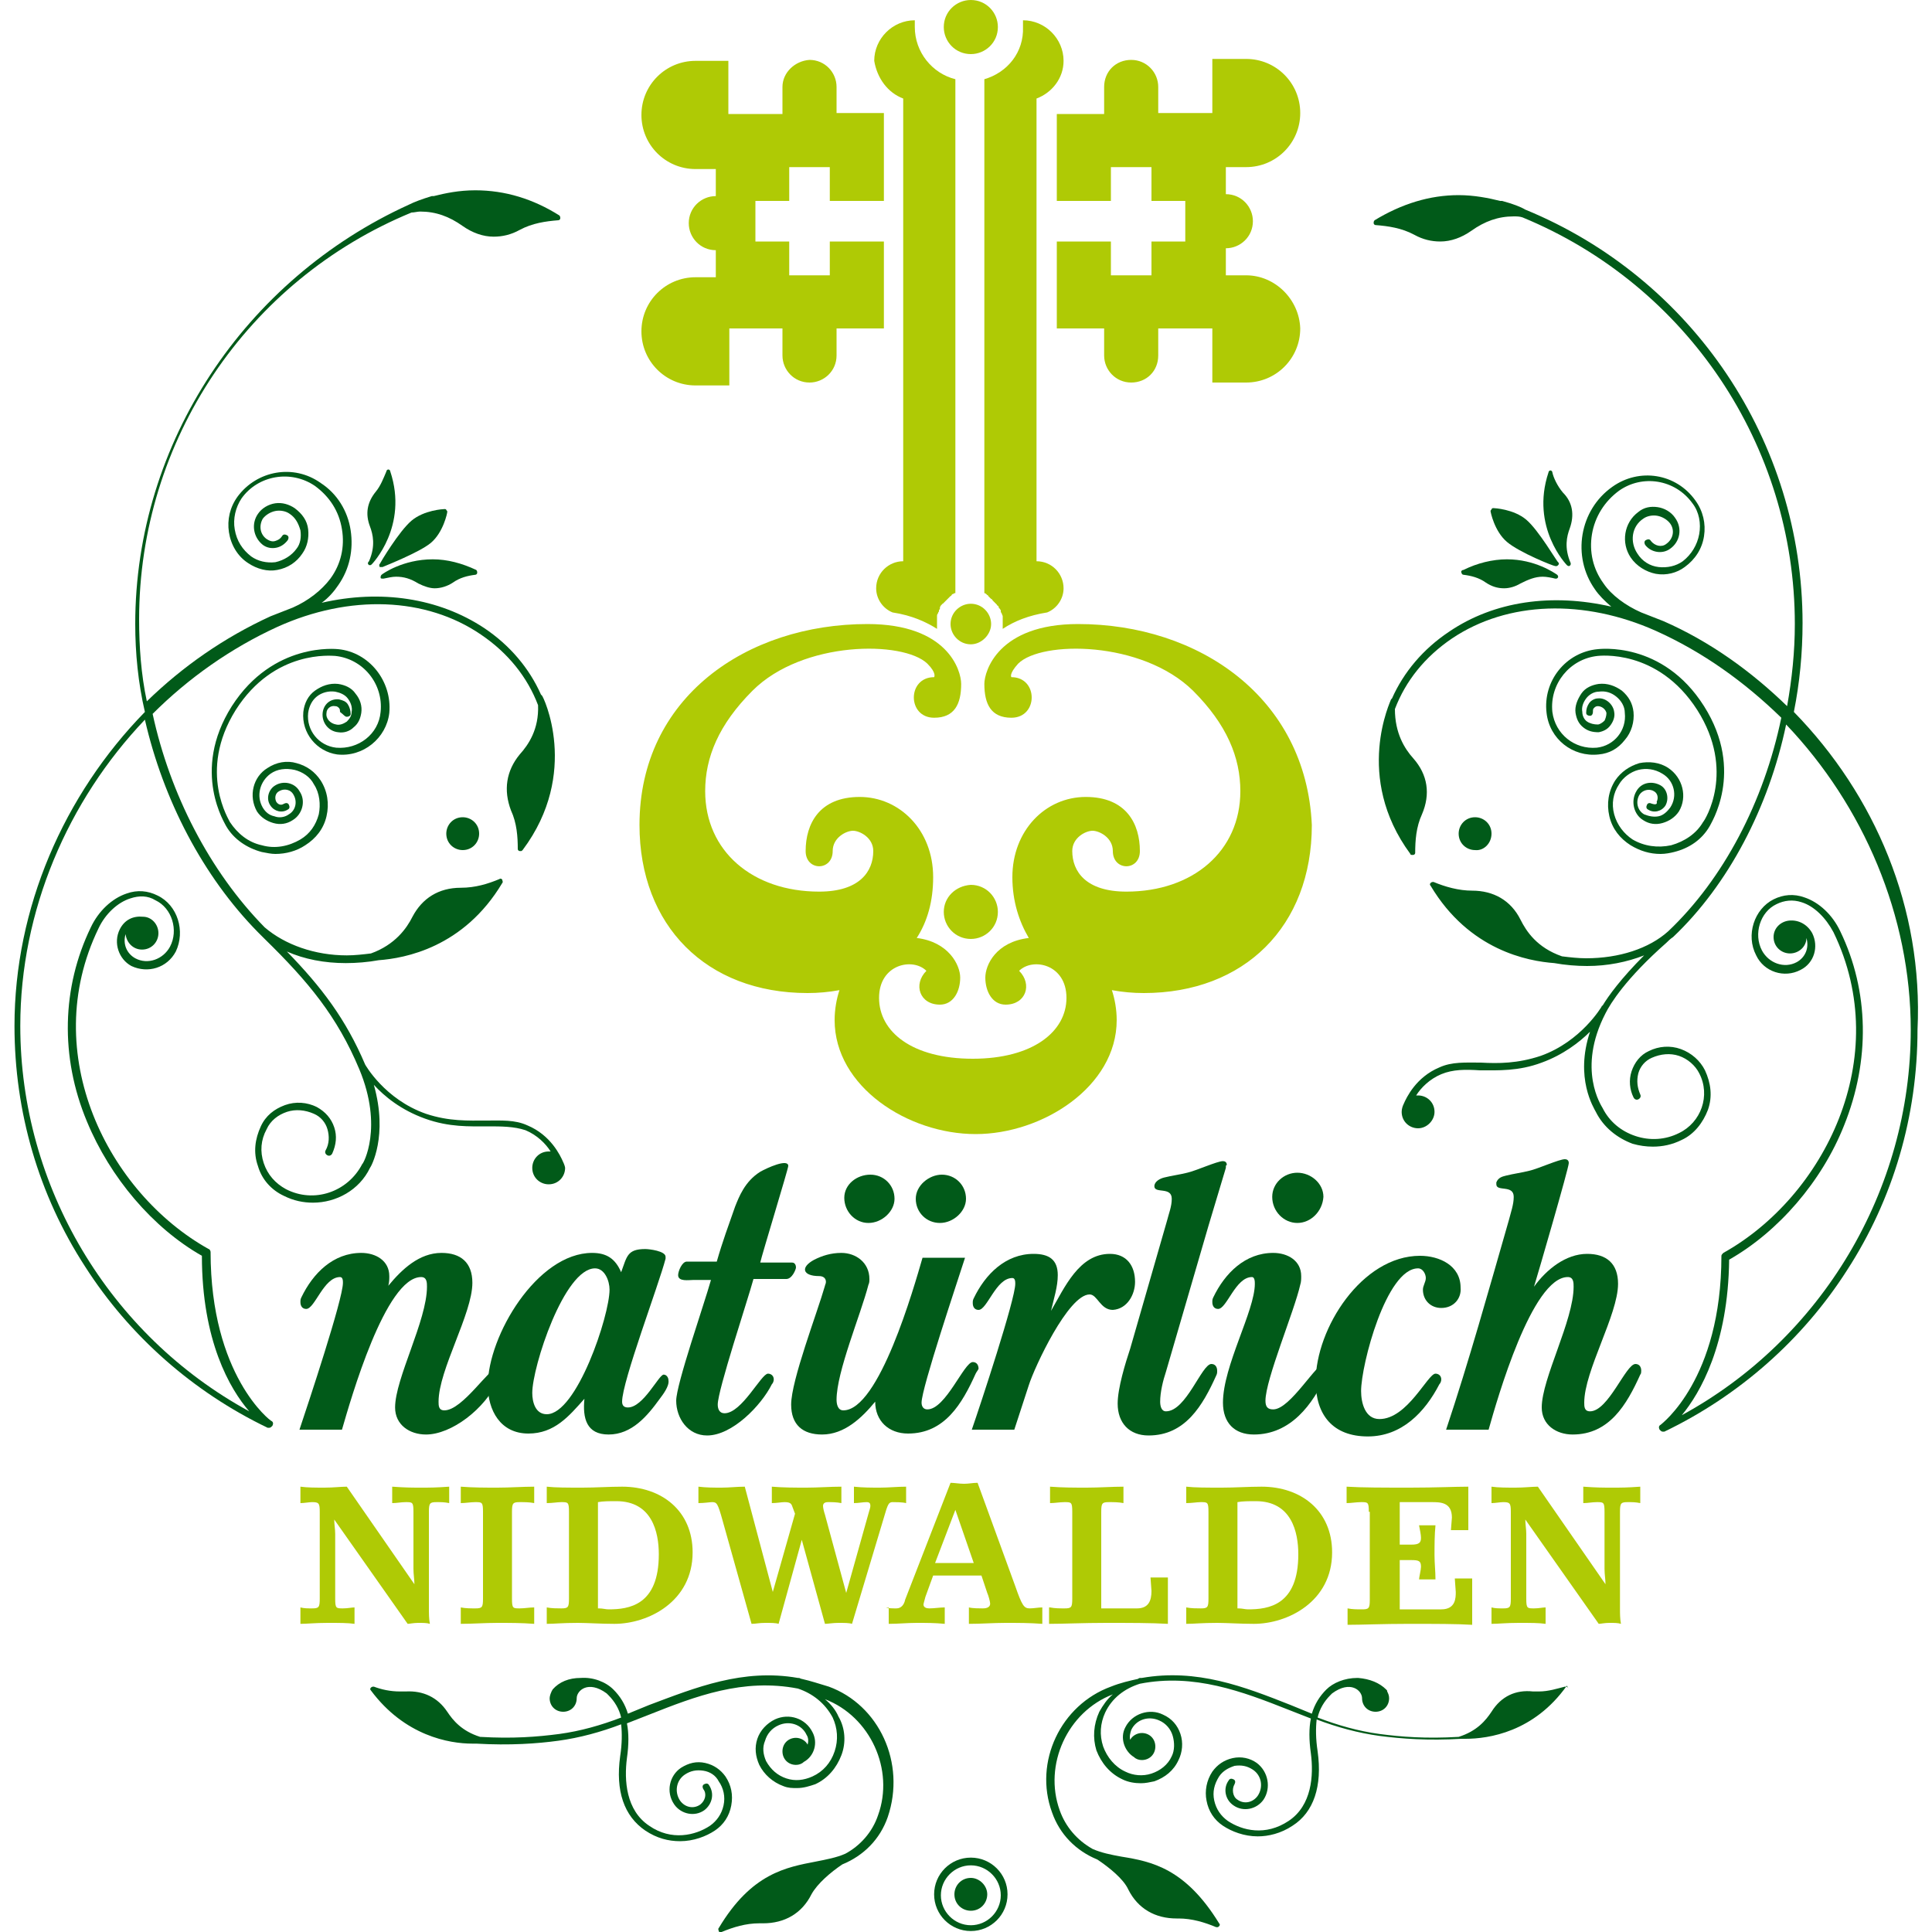
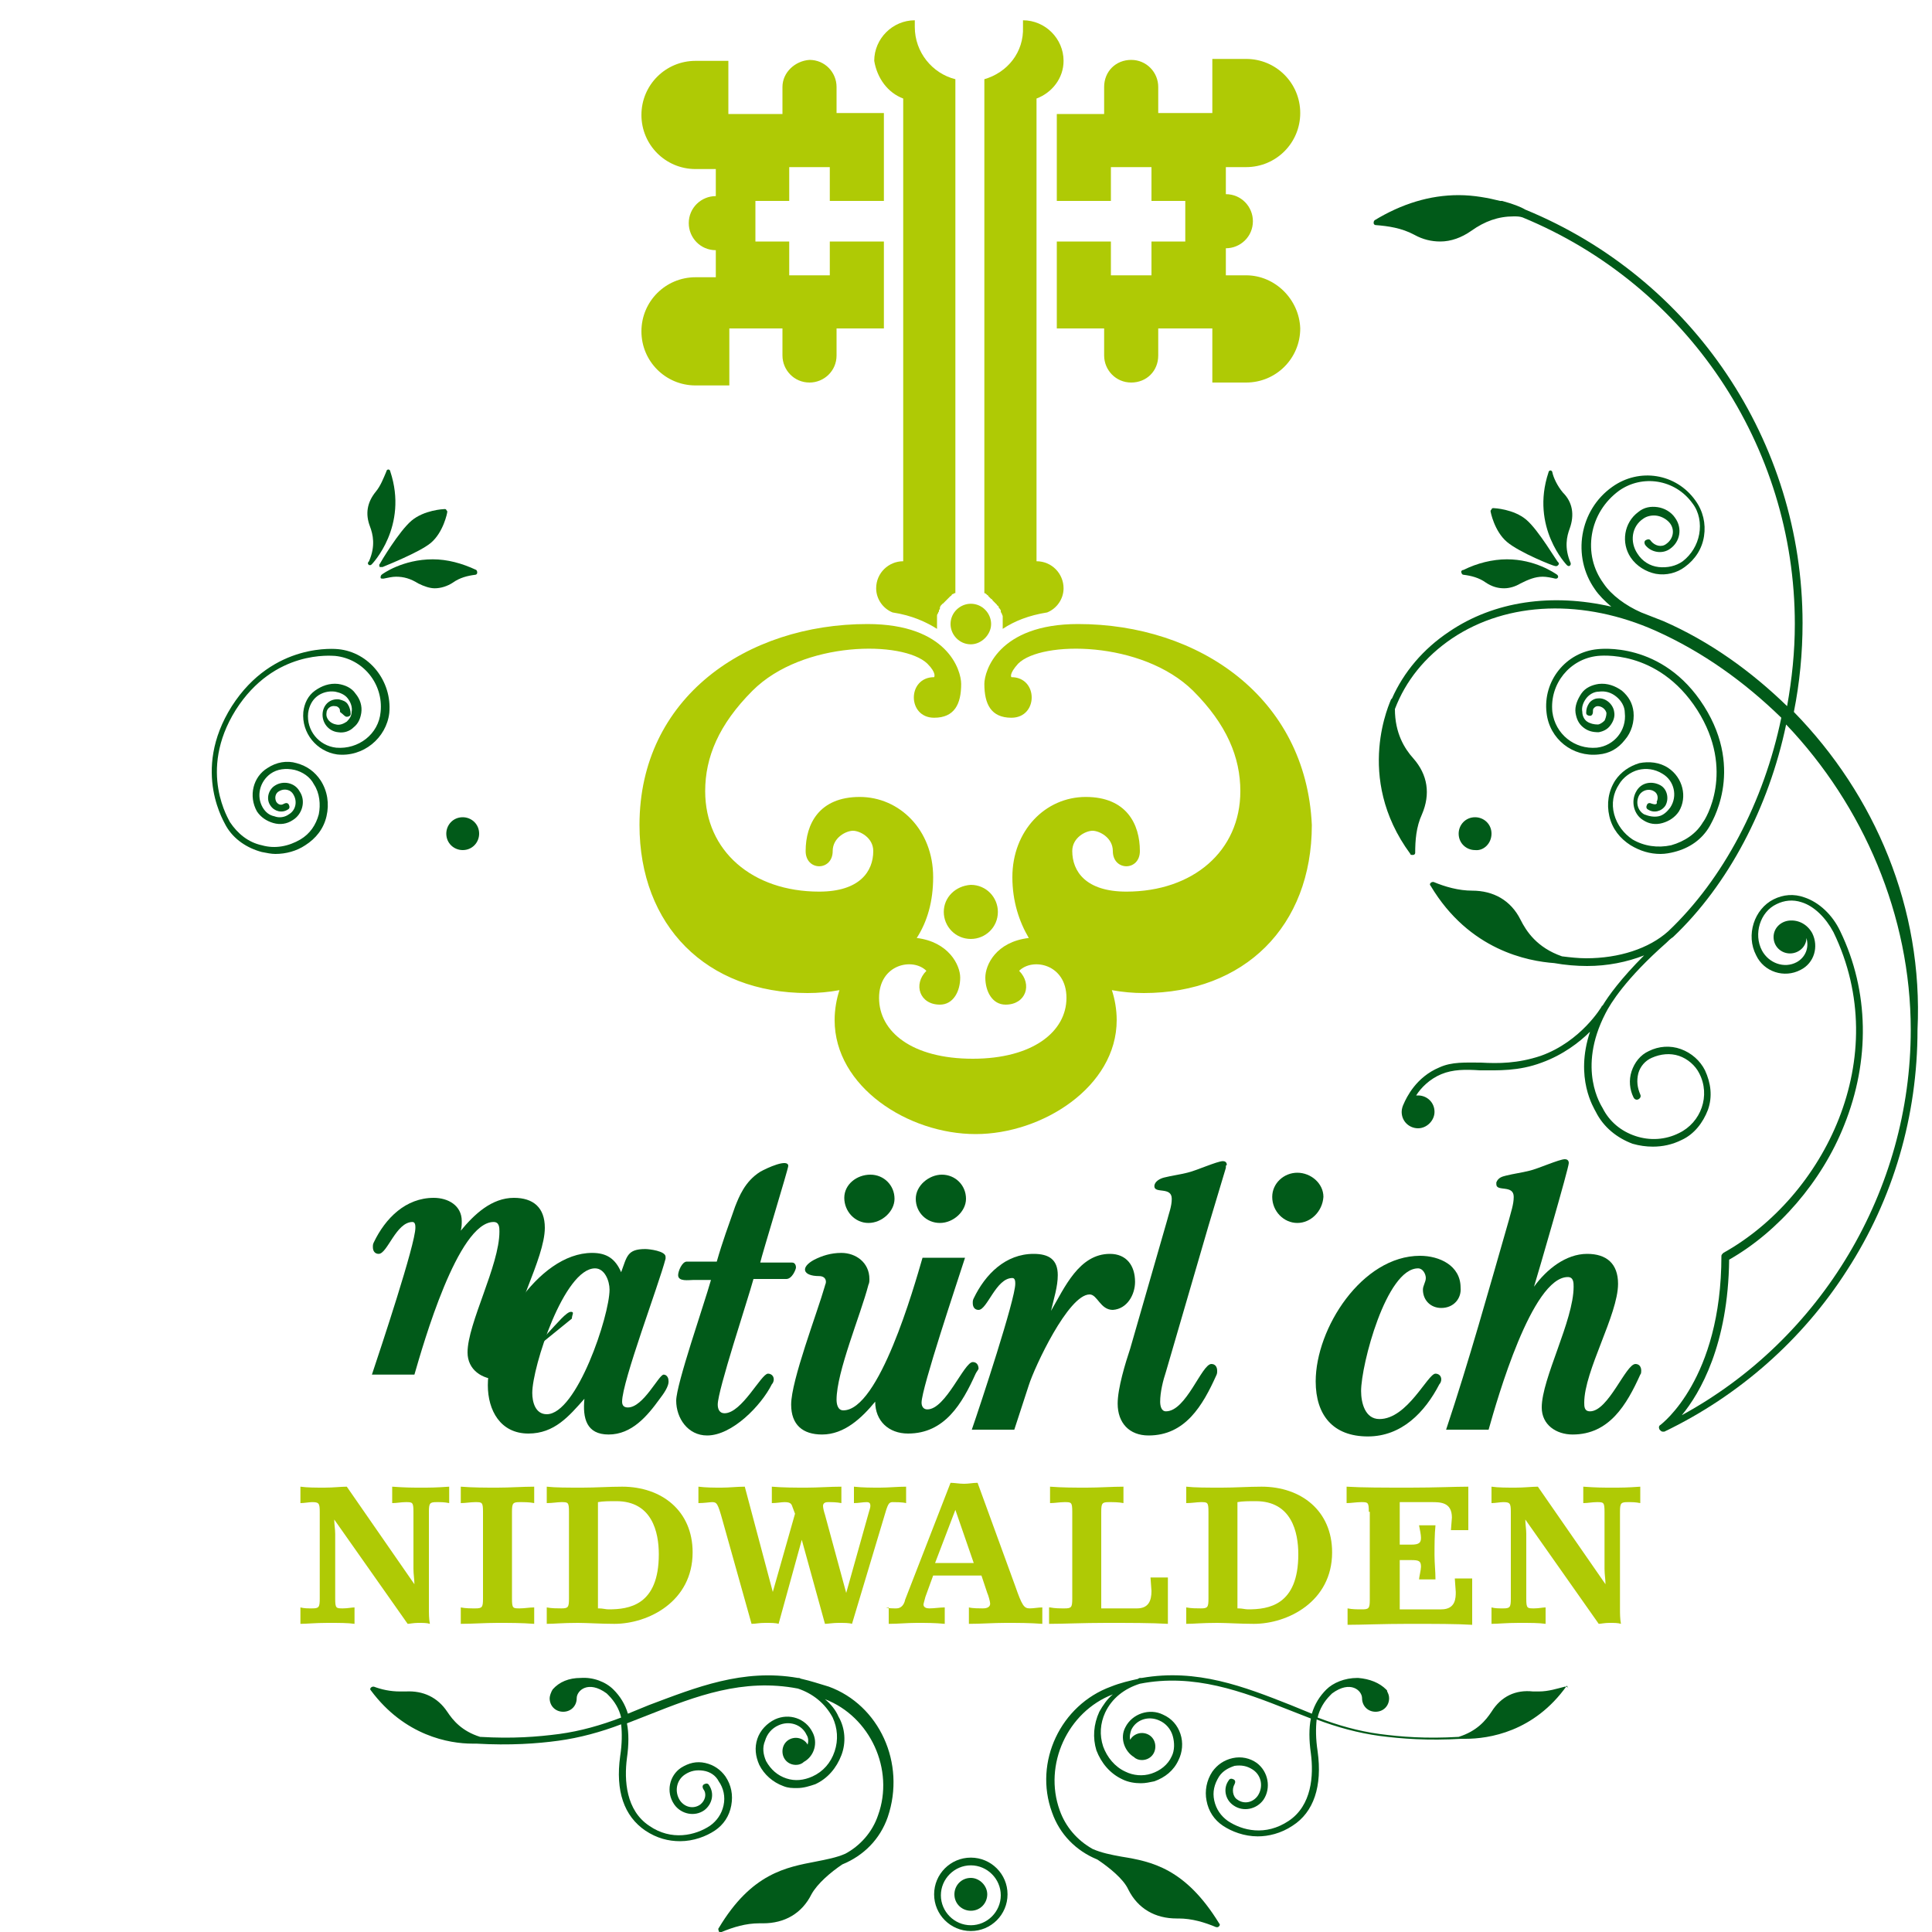
<svg xmlns="http://www.w3.org/2000/svg" version="1.1" id="Ebene_1" x="0px" y="0px" width="200px" height="200px" viewBox="0 0 200 200" style="enable-background:new 0 0 200 200;" xml:space="preserve">
  <style type="text/css">
	.st0{fill:#AFCA05;}
	.st1{fill:#015A19;}
</style>
  <g>
    <path class="st0" d="M33.1,156.5c0-0.9-0.1-1-0.8-1c-0.3,0-0.8,0.1-1.2,0.1v-1.7c0.7,0.1,1.6,0.1,2.5,0.1c0.9,0,1.7-0.1,2.3-0.1   l7,10.1h0c0-0.5-0.1-1-0.1-1.6v-5.9c0-1-0.1-1-0.8-1c-0.5,0-0.9,0.1-1.4,0.1v-1.7c1.4,0.1,2.1,0.1,3,0.1s1.5,0,2.9-0.1v1.7   c-0.5-0.1-0.8-0.1-1.3-0.1c-0.7,0-0.8,0.1-0.8,1v10c0,0.5,0,1.1,0.1,1.6c-0.3-0.1-0.7-0.1-1.2-0.1c-0.5,0-0.9,0.1-1.1,0.1   l-7.6-10.8l0,0c0,0.5,0.1,1,0.1,1.5v6.7c0,1,0.1,1,0.8,1c0.5,0,0.9-0.1,1.2-0.1v1.7c-0.7-0.1-1.5-0.1-2.8-0.1   c-1.3,0-2.1,0.1-2.8,0.1v-1.7c0.4,0.1,0.7,0.1,1.2,0.1c0.7,0,0.8-0.1,0.8-1V156.5z" />
    <path class="st0" d="M50,156.5c0-1-0.1-1-0.8-1c-0.5,0-1,0.1-1.5,0.1v-1.7c1.3,0.1,2.5,0.1,3.8,0.1c1.3,0,2.6-0.1,3.8-0.1v1.7   c-0.5-0.1-1-0.1-1.5-0.1c-0.7,0-0.8,0.1-0.8,1v9c0,1,0.1,1,0.8,1c0.5,0,1-0.1,1.5-0.1v1.7c-1.3-0.1-2.5-0.1-3.8-0.1   c-1.3,0-2.6,0.1-3.8,0.1v-1.7c0.5,0.1,1,0.1,1.5,0.1c0.7,0,0.8-0.1,0.8-1V156.5z" />
    <path class="st0" d="M58.9,156.5c0-1-0.1-1-0.8-1c-0.4,0-0.9,0.1-1.5,0.1v-1.7c0.9,0.1,2.1,0.1,3.7,0.1c1.4,0,2.7-0.1,4.1-0.1   c4.1,0,7.3,2.5,7.3,6.8c0,5.1-4.6,7.4-8.1,7.4c-1.4,0-2.8-0.1-3.8-0.1c-1.6,0-2.4,0.1-3.2,0.1v-1.7c0.5,0.1,1.1,0.1,1.5,0.1   c0.7,0,0.8-0.1,0.8-1V156.5z M62,166.5c0.4,0,0.7,0.1,1,0.1c2.1,0,5.2-0.4,5.2-5.7c0-2.3-0.7-5.5-4.4-5.5c-0.7,0-1.4,0-1.9,0.1   V166.5z" />
    <path class="st0" d="M72.3,153.9c0.8,0.1,1.6,0.1,2.4,0.1c0.8,0,1.6-0.1,2.4-0.1l2.9,10.9h0l2.3-8.1l-0.3-0.8   c-0.1-0.3-0.3-0.4-0.8-0.4c-0.3,0-0.8,0.1-1.3,0.1v-1.7c1.2,0.1,2.4,0.1,3.6,0.1c1.2,0,2.4-0.1,3.6-0.1v1.7c-0.5-0.1-1-0.1-1.4-0.1   c-0.4,0-0.5,0.2-0.5,0.4c0,0.2,0.1,0.6,0.2,0.9l2.2,8.1h0l2.3-8.2c0.1-0.4,0.2-0.6,0.2-0.8c0-0.3-0.1-0.4-0.4-0.4   c-0.4,0-0.8,0.1-1.3,0.1v-1.7c0.9,0.1,1.8,0.1,2.7,0.1c0.9,0,1.8-0.1,2.7-0.1v1.7c-0.4-0.1-1.1-0.1-1.4-0.1c-0.4,0-0.5,0.2-0.9,1.6   l-3.3,11c-0.3-0.1-0.8-0.1-1.4-0.1s-1.1,0.1-1.4,0.1l-2.4-8.7h0l-2.4,8.7c-0.3-0.1-0.8-0.1-1.4-0.1c-0.6,0-1,0.1-1.4,0.1l-3-10.7   c-0.5-1.8-0.6-1.9-1.1-1.9c-0.2,0-0.8,0.1-1.4,0.1V153.9z" />
    <path class="st0" d="M91.7,166.4c0.3,0.1,0.7,0.1,1.1,0.1c0.5,0,0.8-0.4,0.9-0.9l4.7-12.1c0.4,0,0.9,0.1,1.4,0.1   c0.5,0,0.9-0.1,1.4-0.1l3.9,10.7c0.7,2,0.9,2.3,1.5,2.3c0.4,0,0.9-0.1,1.3-0.1v1.7c-1.3-0.1-2.5-0.1-3.8-0.1   c-1.3,0-2.5,0.1-3.8,0.1v-1.7c0.4,0.1,1.1,0.1,1.4,0.1c0.2,0,0.8,0,0.8-0.5c0-0.2-0.2-0.9-0.3-1.1l-0.6-1.8h-5l-0.8,2.2   c-0.1,0.4-0.2,0.7-0.2,0.8c0,0.3,0.3,0.4,0.6,0.4c0.5,0,1.1-0.1,1.6-0.1v1.7c-1-0.1-1.9-0.1-2.9-0.1c-1,0-1.9,0.1-2.9,0.1V166.4z    M98.9,156.3L98.9,156.3l-2.1,5.5h4L98.9,156.3z" />
    <path class="st0" d="M108.7,166.4c0.5,0.1,1,0.1,1.5,0.1c0.7,0,0.8-0.1,0.8-1v-9c0-1-0.1-1-0.8-1c-0.5,0-1,0.1-1.5,0.1v-1.7   c1.3,0.1,2.5,0.1,3.8,0.1c1.3,0,2.6-0.1,3.8-0.1v1.7c-0.5-0.1-1-0.1-1.5-0.1c-0.7,0-0.8,0.1-0.8,1v10h3.7c1.2,0,1.5-0.8,1.5-1.8   c0-0.2-0.1-1.2-0.1-1.4h1.8v4.8c-1.7-0.1-3.9-0.1-6.4-0.1c-2.4,0-4.4,0.1-5.9,0.1V166.4z" />
    <path class="st0" d="M125.1,156.5c0-1-0.1-1-0.8-1c-0.4,0-0.9,0.1-1.5,0.1v-1.7c0.9,0.1,2.1,0.1,3.7,0.1c1.4,0,2.7-0.1,4.1-0.1   c4.1,0,7.3,2.5,7.3,6.8c0,5.1-4.6,7.4-8.1,7.4c-1.4,0-2.8-0.1-3.8-0.1c-1.6,0-2.4,0.1-3.2,0.1v-1.7c0.5,0.1,1.1,0.1,1.5,0.1   c0.7,0,0.8-0.1,0.8-1V156.5z M128.2,166.5c0.4,0,0.7,0.1,1,0.1c2.1,0,5.2-0.4,5.2-5.7c0-2.3-0.7-5.5-4.4-5.5c-0.7,0-1.4,0-1.9,0.1   V166.5z" />
    <path class="st0" d="M141.7,156.5c0-1-0.1-1-0.8-1c-0.5,0-1,0.1-1.5,0.1v-1.7c1.6,0.1,3.8,0.1,6.6,0.1c2.6,0,4.6-0.1,6-0.1v4.5   h-1.8c0-0.2,0.1-1.1,0.1-1.3c0-1.6-1.2-1.6-2.1-1.6h-3.3v4.4h1.2c0.8,0,1-0.2,1-0.7c0-0.3-0.1-0.8-0.2-1.3h1.7   c-0.1,1-0.1,2.1-0.1,3.1c0,0.8,0.1,1.7,0.1,2.5h-1.7c0-0.2,0.2-1,0.2-1.3c0-0.6-0.2-0.7-1-0.7h-1.2v5.1h4.3c1.5,0,1.5-1.2,1.5-1.8   c0-0.2-0.1-1.2-0.1-1.4h1.8v4.8c-1.6-0.1-3.8-0.1-6.6-0.1c-2.7,0-4.8,0.1-6.3,0.1v-1.7c0.5,0.1,1,0.1,1.5,0.1c0.7,0,0.8-0.1,0.8-1   V156.5z" />
    <path class="st0" d="M156.4,156.5c0-0.9-0.1-1-0.8-1c-0.3,0-0.8,0.1-1.2,0.1v-1.7c0.7,0.1,1.6,0.1,2.5,0.1c0.9,0,1.7-0.1,2.3-0.1   l7,10.1h0c0-0.5-0.1-1-0.1-1.6v-5.9c0-1-0.1-1-0.8-1c-0.5,0-0.9,0.1-1.4,0.1v-1.7c1.4,0.1,2,0.1,3,0.1s1.5,0,2.9-0.1v1.7   c-0.5-0.1-0.8-0.1-1.3-0.1c-0.7,0-0.8,0.1-0.8,1v10c0,0.5,0,1.1,0.1,1.6c-0.3-0.1-0.7-0.1-1.2-0.1c-0.5,0-0.9,0.1-1.1,0.1   l-7.6-10.8l0,0c0,0.5,0.1,1,0.1,1.5v6.7c0,1,0.1,1,0.8,1c0.5,0,0.9-0.1,1.2-0.1v1.7c-0.7-0.1-1.5-0.1-2.8-0.1   c-1.3,0-2.1,0.1-2.8,0.1v-1.7c0.4,0.1,0.7,0.1,1.2,0.1c0.7,0,0.8-0.1,0.8-1V156.5z" />
    <path class="st1" d="M101,142.2c-1.4,3.1-3.2,6.2-7,6.2c-2,0-3.4-1.3-3.4-3.3c-1.4,1.7-3.2,3.4-5.5,3.4c-2,0-3.2-1-3.2-3.1   c0-2.5,2.7-9.5,3.5-12.3c0-0.1,0.1-0.2,0.1-0.4c0-0.4-0.3-0.6-0.7-0.6c-1.7,0-2-0.9-0.5-1.7c0.8-0.4,1.7-0.7,2.8-0.7   c1.5,0,2.9,1,2.9,2.7c0,0.2,0,0.4-0.1,0.6c-0.8,3.1-3.3,9-3.3,11.9c0,0.4,0.1,1.1,0.7,1.1c3.7,0,7.3-12.7,8.2-15.8h4.4   c-0.8,2.5-4.5,13.5-4.5,15c0,0.4,0.2,0.7,0.6,0.7c1.9,0,3.8-4.9,4.7-4.9c0.4,0,0.6,0.3,0.6,0.7C101.2,141.9,101.1,142,101,142.2" />
    <path class="st1" d="M89.9,126.6c-1.4,0-2.5-1.2-2.5-2.6c0-1.4,1.3-2.4,2.7-2.4c1.4,0,2.5,1.1,2.5,2.5   C92.6,125.4,91.3,126.6,89.9,126.6" />
    <path class="st1" d="M97.3,126.6c-1.4,0-2.5-1.1-2.5-2.5c0-1.4,1.4-2.5,2.7-2.5c1.4,0,2.5,1.1,2.5,2.5   C100,125.4,98.7,126.6,97.3,126.6" />
    <path class="st1" d="M115.2,135.6c-1.3,0-1.6-1.6-2.4-1.6c-2.2,0-5.7,7.5-6.3,9.4L105,148l-4.4,0c0.9-2.6,4.5-13.5,4.5-15.1   c0-0.2,0-0.6-0.3-0.6c-1.7,0-2.6,3.3-3.5,3.3c-0.4,0-0.6-0.3-0.6-0.7c0-0.2,0-0.3,0.1-0.5c1.2-2.5,3.3-4.6,6.2-4.6   c1.6,0,2.5,0.6,2.5,2.2c0,1.2-0.4,2.4-0.7,3.7c1.4-2.4,2.9-5.9,6.1-5.9c1.7,0,2.6,1.2,2.6,2.9C117.5,134,116.7,135.5,115.2,135.6" />
    <path class="st1" d="M126.9,120.9l-1.8,6l-4.4,15.1c-0.3,0.9-0.6,2.1-0.6,3.1c0,0.4,0.1,1,0.6,1c2.1,0,3.7-4.9,4.7-4.9   c0.4,0,0.6,0.3,0.6,0.7c0,0.2,0,0.3-0.1,0.5c-1.4,3.1-3.2,6.2-7,6.2c-2,0-3.2-1.3-3.2-3.3c0-1.6,0.8-4.2,1.3-5.7l3.8-13.2   c0.2-0.8,0.5-1.5,0.5-2.3c0-1.3-1.8-0.5-1.8-1.3c0-0.5,0.6-0.8,1-0.9c0.8-0.2,1.6-0.3,2.4-0.5c0.9-0.2,3.1-1.2,3.7-1.2   c0.2,0,0.4,0.1,0.4,0.4C126.9,120.6,126.9,120.7,126.9,120.9" />
-     <path class="st1" d="M137.3,142.3c-1.4,3.1-3.7,6.2-7.5,6.2c-2,0-3.2-1.2-3.2-3.3c0-3.8,3.3-9.5,3.3-12.3c0-0.2,0-0.7-0.3-0.7   c-1.7,0-2.6,3.3-3.5,3.3c-0.4,0-0.6-0.3-0.6-0.7c0-0.2,0-0.3,0.1-0.5c1.2-2.5,3.3-4.6,6.2-4.6c1.5,0,2.9,0.8,2.9,2.4   c0,0.3,0,0.6-0.1,0.9c-0.6,2.7-3.6,9.8-3.6,12c0,0.6,0.2,0.9,0.8,0.9c1.8,0,4.5-4.9,5.5-4.9c0.4,0,0.1,0.3,0.1,0.7   C137.4,142,137.4,142.2,137.3,142.3" />
    <path class="st1" d="M134.3,126.6c-1.4,0-2.6-1.2-2.6-2.7c0-1.4,1.2-2.5,2.6-2.5c1.4,0,2.7,1.1,2.7,2.5   C136.9,125.4,135.7,126.6,134.3,126.6" />
    <path class="st1" d="M149.2,135.4c-1.1,0-1.9-0.8-1.9-1.9c0-0.4,0.3-0.8,0.3-1.2c0-0.4-0.3-1-0.8-1c-3.3,0-5.9,10-5.9,12.7   c0,1.2,0.4,2.9,1.9,2.9c2.9,0,5-4.7,5.8-4.7c0.3,0,0.6,0.2,0.6,0.6c0,0.2-0.1,0.4-0.2,0.5c-1.5,2.9-3.9,5.4-7.4,5.4   c-3.6,0-5.4-2.2-5.4-5.7c0-5.5,4.8-13,10.8-13c2,0,4.2,1,4.2,3.3C151.3,134.4,150.5,135.4,149.2,135.4" />
    <path class="st1" d="M169.8,142.3c-1.4,3.1-3.2,6.2-7,6.2c-1.7,0-3.2-1-3.2-2.8c0-3,3.3-9,3.3-12.5c0-0.4,0-1-0.6-1   c-3.7,0-7.3,12.6-8.2,15.8h-4.4c2.4-7.2,4.4-14.4,6.5-21.7c0.2-0.8,0.5-1.6,0.5-2.4c0-1.3-1.8-0.5-1.8-1.3c0,0,0-0.1,0-0.2   c0.2-0.5,0.6-0.6,1-0.7c0.8-0.2,1.6-0.3,2.4-0.5c0.9-0.2,3.1-1.2,3.7-1.2c0.2,0,0.4,0.1,0.4,0.4c0,0.5-3.2,11.5-3.6,12.8   c1.3-1.8,3.3-3.4,5.5-3.4c2,0,3.2,1,3.2,3.1c0,3.2-3.5,9-3.5,12.3c0,0.4,0,0.9,0.6,0.9c1.9,0,3.7-4.9,4.7-4.9   c0.4,0,0.6,0.3,0.6,0.7C169.9,142,169.9,142.2,169.8,142.3" />
-     <path class="st1" d="M51.6,142.8c-1.4,3.1-4.9,5.7-7.5,5.7c-1.7,0-3.2-1-3.2-2.8c0-3,3.3-9,3.3-12.5c0-0.4,0-1-0.6-1   c-3.7,0-7.3,12.7-8.2,15.8l-4.4,0c0.9-2.7,4.5-13.5,4.5-15.2c0-0.2,0-0.6-0.3-0.6c-1.7,0-2.6,3.3-3.5,3.3c-0.4,0-0.6-0.3-0.6-0.7   c0-0.2,0-0.3,0.1-0.5c1.2-2.5,3.3-4.6,6.2-4.6c1.5,0,2.9,0.8,2.9,2.4c0,0.3,0,0.6-0.1,1c1.4-1.7,3.2-3.4,5.5-3.4c2,0,3.2,1,3.2,3.1   c0,3.2-3.5,9-3.5,12.3c0,0.4,0,0.9,0.6,0.9c1.9,0,4.7-4.5,5.6-4.5c0.4,0,0.1,0.3,0.1,0.7C51.8,142.5,51.7,142.6,51.6,142.8" />
+     <path class="st1" d="M51.6,142.8c-1.7,0-3.2-1-3.2-2.8c0-3,3.3-9,3.3-12.5c0-0.4,0-1-0.6-1   c-3.7,0-7.3,12.7-8.2,15.8l-4.4,0c0.9-2.7,4.5-13.5,4.5-15.2c0-0.2,0-0.6-0.3-0.6c-1.7,0-2.6,3.3-3.5,3.3c-0.4,0-0.6-0.3-0.6-0.7   c0-0.2,0-0.3,0.1-0.5c1.2-2.5,3.3-4.6,6.2-4.6c1.5,0,2.9,0.8,2.9,2.4c0,0.3,0,0.6-0.1,1c1.4-1.7,3.2-3.4,5.5-3.4c2,0,3.2,1,3.2,3.1   c0,3.2-3.5,9-3.5,12.3c0,0.4,0,0.9,0.6,0.9c1.9,0,4.7-4.5,5.6-4.5c0.4,0,0.1,0.3,0.1,0.7C51.8,142.5,51.7,142.6,51.6,142.8" />
    <path class="st1" d="M68.3,144.8c-1.3,1.8-2.9,3.7-5.3,3.7c-2.3,0-2.7-1.7-2.5-3.7c-1.6,1.8-3.1,3.6-5.8,3.6c-2.9,0-4.2-2.4-4.2-5   c0-5.1,5.1-13.7,10.8-13.7c1.5,0,2.4,0.6,3,2c0.6-1.6,0.6-2.4,2.5-2.4c0.4,0,2.1,0.2,2.1,0.8v0.2c-0.7,2.7-4.5,12.7-4.5,14.8   c0,0.4,0.2,0.6,0.6,0.6c1.6,0,3.2-3.4,3.7-3.4c0.3,0,0.5,0.3,0.5,0.6C69.3,143.5,68.6,144.4,68.3,144.8 M61.6,131.3   c-3.2,0-6.5,10.2-6.5,12.9c0,0.9,0.3,2.2,1.5,2.2c3.1,0,6.5-10.2,6.5-12.9C63.1,132.6,62.6,131.3,61.6,131.3" />
  </g>
  <g>
    <path class="st1" d="M81.4,132.4H78c-0.6,2.2-3.7,11.5-3.7,13c0,0.5,0.2,0.9,0.7,0.9c1.8,0,3.8-4.1,4.5-4.1c0.3,0,0.6,0.2,0.6,0.6   c0,0.2-0.1,0.4-0.2,0.5c-1.1,2.2-4.1,5.3-6.7,5.3c-2,0-3.2-1.8-3.2-3.6c0-1.7,2.9-10,3.6-12.5h-1.8c-0.5,0-1.6,0.2-1.6-0.5   c0-0.4,0.4-1.4,0.9-1.4h3.1c0.6-2.1,1.2-3.7,1.9-5.7c0.4-1,1-2.6,2.6-3.6c0.7-0.4,2.9-1.4,2.9-0.6c0,0.3-2.7,9.1-2.9,10H82   c0.3,0,0.4,0.3,0.4,0.5C82.4,131.4,82,132.4,81.4,132.4" />
-     <path class="st1" d="M58.3,120.3c-0.3-0.7-1.3-2.8-3.7-3.8c-1.3-0.6-2.7-0.5-4.3-0.5c-1.8,0-3.8,0.1-6.2-0.7   c-4.3-1.5-6.3-5.1-6.3-5.1c0,0,0,0,0,0c-2-4.7-4.5-8-8.1-11.7c1.8,0.8,3.9,1.2,6.1,1.2c1.1,0,2.3-0.1,3.4-0.3   c2.7-0.2,8.8-1.3,12.8-8c0.1-0.1,0-0.2,0-0.3C52,91,51.8,90.9,51.7,91c-1.2,0.5-2.5,0.9-4,0.9v0.2l0-0.2c-2.3,0-4,1.1-5,3   c-0.6,1.2-1.8,2.9-4.3,3.8c-0.8,0.1-1.7,0.2-2.5,0.2c-3.3,0-6.4-1.1-8.5-2.9c-5.7-5.8-9.8-13.8-11.6-22.1c3.7-3.7,8.1-6.8,12.9-9   c7.5-3.4,15.4-3.1,21.1,0.8c2.8,1.9,4.8,4.4,5.9,7.3c0.1,2.5-1,4.1-1.9,5.1c-1.4,1.7-1.7,3.7-0.9,5.8c0.6,1.3,0.7,2.7,0.7,4   c0,0.1,0.1,0.2,0.2,0.2c0,0,0,0,0.1,0c0.1,0,0.1,0,0.2-0.1c6-8,2.1-16,2-16c0,0,0,0-0.1-0.1c-1.2-2.7-3.2-5.1-5.9-6.9   c-4.7-3.1-10.7-4-16.8-2.6c0.7-0.5,1.3-1.2,1.7-1.8c1.2-1.7,1.6-3.7,1.3-5.7c-0.3-2-1.4-3.8-3.1-4.9c-2.8-2-6.6-1.3-8.6,1.4   c-0.8,1.1-1.1,2.4-0.9,3.7c0.2,1.3,0.9,2.5,2,3.2c0.9,0.6,2,0.9,3,0.7c1.1-0.2,2-0.8,2.6-1.7c0.5-0.7,0.7-1.6,0.6-2.5   c-0.1-0.9-0.6-1.6-1.4-2.2c-0.6-0.4-1.3-0.6-2-0.5c-0.7,0.1-1.4,0.5-1.8,1.1c-0.7,1-0.5,2.4,0.5,3.2c0.4,0.3,0.9,0.4,1.4,0.3   c0.5-0.1,0.9-0.4,1.2-0.8c0.1-0.2,0.1-0.4-0.1-0.5c-0.2-0.1-0.4-0.1-0.5,0.1c-0.2,0.3-0.4,0.4-0.7,0.5c-0.3,0.1-0.6,0-0.9-0.2   c-0.7-0.5-0.8-1.4-0.4-2.1c0.3-0.4,0.8-0.7,1.3-0.8c0.5-0.1,1.1,0,1.5,0.3c0.6,0.4,0.9,1,1.1,1.7c0.1,0.7,0,1.4-0.4,1.9   c-0.5,0.7-1.3,1.2-2.2,1.4c-0.9,0.1-1.8-0.1-2.5-0.6c-0.9-0.7-1.5-1.6-1.7-2.8c-0.2-1.1,0.1-2.3,0.7-3.2c1.7-2.4,5.1-3,7.6-1.3   c1.5,1.1,2.5,2.6,2.8,4.5c0.3,1.8-0.1,3.6-1.2,5.1c-0.9,1.2-2.3,2.3-3.9,3c0,0,0,0,0,0c-0.8,0.3-1.5,0.6-2.3,0.9   c-4.8,2.2-9.1,5.2-12.8,8.8c-0.6-2.8-0.8-5.7-0.8-8.5c0-18.5,11.2-35.1,28.2-42.1c0.3,0,0.6-0.1,0.9-0.1c1.6,0,3,0.5,4.4,1.5   c1,0.7,2.1,1.1,3.2,1.1c0.9,0,1.8-0.2,2.7-0.7c1.3-0.7,2.7-0.9,4-1c0.1,0,0.2-0.1,0.2-0.2c0-0.1,0-0.2-0.1-0.3   c-2.7-1.7-5.6-2.6-8.7-2.6c-1.7,0-3.1,0.3-4.3,0.6c0,0-0.1,0-0.1,0c0,0,0,0-0.1,0c-1,0.3-1.8,0.6-2.4,0.9   C25.4,28.9,14,45.8,14,64.6c0,3,0.3,6.1,1,9.1C6.6,82.3,1.5,94,1.5,106.2c0,8.9,2.5,17.5,7.3,24.9c4.6,7.2,11.2,13,18.9,16.7   c0.1,0,0.1,0,0.2,0c0.1,0,0.2-0.1,0.3-0.2c0.1-0.2,0.1-0.4-0.1-0.5c-0.1,0-6.3-4.7-6.3-17.5c0-0.1-0.1-0.3-0.2-0.3   c-10.4-5.8-17.7-20.2-11.4-33.2c0.7-1.5,2-2.7,3.3-3.1c0.9-0.3,1.8-0.3,2.6,0.2c1.7,0.8,2.4,3.1,1.5,4.8c-0.7,1.3-2.3,1.9-3.6,1.2   c-0.9-0.5-1.3-1.5-1-2.5c0.1,0.9,0.8,1.6,1.7,1.6c1,0,1.7-0.8,1.7-1.7c0-0.9-0.7-1.7-1.6-1.7c-1-0.1-1.9,0.3-2.4,1.3   c-0.7,1.4-0.1,3.1,1.2,3.8c1.7,0.8,3.7,0.2,4.6-1.5c1-2.1,0.2-4.8-1.9-5.8c-1-0.5-2.1-0.6-3.2-0.2c-1.5,0.5-2.9,1.8-3.7,3.5   c-3,6.2-3.2,13.4-0.4,20.1c2.4,5.8,6.8,11,11.9,13.9c0,8.8,2.9,13.8,4.9,16.1c-14.5-7.9-23.7-23.3-23.7-39.9   c0-11.9,4.9-23.3,12.9-31.7c1.9,8.3,6,16.2,11.7,22c0,0,0,0,0,0c0,0,0,0,0,0c0.2,0.2,0.4,0.4,0.7,0.7c4.5,4.4,7.5,8,9.8,13.5   c2.5,6,0.4,9.8,0.3,9.8c-1.5,2.9-5,4.1-7.9,2.6c-1.1-0.6-1.9-1.5-2.3-2.7c-0.4-1.2-0.3-2.4,0.3-3.5c0.4-0.9,1.2-1.5,2.1-1.8   c0.9-0.3,1.9-0.2,2.8,0.2c0.7,0.3,1.2,0.9,1.4,1.6c0.2,0.7,0.2,1.5-0.2,2.2c-0.1,0.2,0,0.4,0.2,0.5c0.2,0.1,0.4,0,0.5-0.2   c0.4-0.9,0.5-1.8,0.2-2.7c-0.3-0.9-0.9-1.6-1.8-2.1c-1-0.5-2.2-0.6-3.3-0.2c-1.1,0.4-2,1.1-2.5,2.2c-0.6,1.3-0.8,2.7-0.3,4.1   c0.4,1.4,1.4,2.5,2.7,3.1c1,0.5,2,0.7,3,0.7c2.4,0,4.8-1.3,5.9-3.6c0.1-0.1,1.9-3.3,0.4-8.6c1.1,1.2,2.8,2.6,5.3,3.5   c2.5,0.9,4.6,0.8,6.4,0.8c1.5,0,2.8,0,4,0.4c1.2,0.5,2.1,1.4,2.6,2.2c-0.1,0-0.1,0-0.2,0c-1,0-1.7,0.8-1.7,1.7c0,1,0.8,1.7,1.7,1.7   c1,0,1.7-0.8,1.7-1.7C58.5,120.8,58.4,120.5,58.3,120.3" />
  </g>
  <g>
    <path class="st1" d="M35.9,74.2c0.2,0,0.4-0.1,0.4-0.3c0-0.3-0.1-0.7-0.3-1c-0.2-0.3-0.5-0.4-0.9-0.5c-0.9-0.1-1.6,0.5-1.7,1.4   c-0.1,1,0.6,1.9,1.6,2c0.6,0.1,1.2-0.1,1.6-0.5c0.5-0.4,0.7-0.9,0.8-1.5c0.1-0.7-0.1-1.4-0.6-2c-0.4-0.6-1.1-0.9-1.8-1   c-0.9-0.1-1.7,0.2-2.4,0.7c-0.7,0.5-1.1,1.3-1.2,2.2c-0.2,2.2,1.4,4.1,3.5,4.4c2.7,0.3,5.1-1.7,5.4-4.3c0.3-3.3-2.1-6.3-5.3-6.6   c-0.1,0-6.7-0.8-11,5.9c-4.3,6.8-0.6,12.3-0.6,12.4c0.8,1.4,2.2,2.3,3.7,2.7c0.5,0.1,1,0.2,1.4,0.2c1.1,0,2.2-0.3,3.1-0.9   c1.1-0.7,1.9-1.7,2.2-3c0.3-1.3,0.1-2.6-0.6-3.7c-0.6-0.9-1.4-1.5-2.5-1.8c-1-0.3-2.1-0.1-3,0.5c-1.5,0.9-2,2.9-1.1,4.5   c0.4,0.6,1,1,1.7,1.2c0.7,0.2,1.4,0.1,2-0.3c1-0.6,1.4-2,0.7-3c-0.5-0.9-1.7-1.1-2.5-0.6c-0.7,0.4-1,1.4-0.5,2.1   c0.4,0.6,1.2,0.8,1.8,0.4c0.2-0.1,0.2-0.3,0.1-0.5c-0.1-0.2-0.3-0.2-0.5-0.1c-0.3,0.2-0.6,0.1-0.8-0.2c-0.2-0.4-0.1-0.9,0.3-1.1   c0.5-0.3,1.2-0.2,1.5,0.4c0.4,0.7,0.2,1.6-0.5,2c-0.4,0.3-1,0.4-1.5,0.2c-0.5-0.1-0.9-0.4-1.2-0.9c-0.7-1.2-0.3-2.7,0.8-3.5   c0.7-0.5,1.6-0.6,2.5-0.4c0.8,0.2,1.6,0.7,2,1.5c0.6,0.9,0.7,2.1,0.5,3.1c-0.3,1.1-0.9,2-1.9,2.6c-1.2,0.7-2.6,1-4,0.6   c-1.4-0.3-2.5-1.2-3.3-2.4c0-0.1-3.4-5.2,0.6-11.6c4-6.3,10-5.6,10.3-5.6c2.9,0.3,5,2.9,4.7,5.8c-0.2,2.3-2.3,3.9-4.6,3.7   c-1.8-0.2-3.1-1.8-2.9-3.6c0.1-0.7,0.4-1.3,0.9-1.7c0.5-0.4,1.2-0.6,1.9-0.5c0.5,0.1,1,0.3,1.3,0.7c0.3,0.4,0.5,0.9,0.4,1.4   c0,0.4-0.2,0.7-0.5,1c-0.3,0.2-0.7,0.4-1.1,0.3c-0.6-0.1-1.1-0.6-1-1.2c0-0.4,0.4-0.8,0.9-0.7c0.2,0,0.3,0.1,0.4,0.2   c0.1,0.1,0.1,0.3,0.1,0.4C35.6,74,35.7,74.2,35.9,74.2" />
    <path class="st1" d="M39.6,58.7C39.6,58.7,39.6,58.7,39.6,58.7c0.2-0.1,3.8-1.5,5-2.5c1.3-1.1,1.7-3.1,1.7-3.2c0-0.1,0-0.1-0.1-0.2   c0-0.1-0.1-0.1-0.2-0.1c-0.1,0-2.1,0.1-3.4,1.2c-1.3,1.1-3.2,4.3-3.3,4.5c-0.1,0.1,0,0.2,0,0.3C39.4,58.7,39.5,58.7,39.6,58.7" />
    <path class="st1" d="M39.7,59.9c0.5-0.1,0.9-0.2,1.3-0.2c0.8,0,1.5,0.2,2.3,0.7c0.6,0.3,1.2,0.5,1.7,0.5c0.6,0,1.3-0.2,1.9-0.6   c0.7-0.5,1.5-0.7,2.3-0.8c0.1,0,0.2-0.1,0.2-0.2c0-0.1,0-0.2-0.1-0.3c-1.5-0.7-3-1.1-4.5-1.1c-3.1,0-5.2,1.5-5.3,1.6   c-0.1,0.1-0.1,0.2-0.1,0.3C39.4,59.9,39.5,59.9,39.7,59.9" />
    <path class="st1" d="M38.2,58.5c0,0,0.1,0,0.1,0c0.1,0,0.1,0,0.2-0.1c0,0,3.8-3.9,1.9-9.6c0-0.1-0.1-0.2-0.2-0.2   c-0.1,0-0.2,0.1-0.2,0.2c-0.3,0.7-0.6,1.5-1.1,2.1c-0.9,1.1-1.1,2.3-0.6,3.6c0.3,0.8,0.6,2-0.1,3.6C38,58.3,38.1,58.4,38.2,58.5" />
    <path class="st1" d="M46.2,86.3c0,1,0.8,1.7,1.7,1.7c1,0,1.7-0.8,1.7-1.7c0-1-0.8-1.7-1.7-1.7C46.9,84.6,46.2,85.4,46.2,86.3" />
    <path class="st1" d="M185.7,73.7c0.6-3,0.9-6.1,0.9-9.2c0-18.8-11.4-35.7-28.7-42.8c-0.5-0.3-1.3-0.6-2.4-0.9c0,0,0,0-0.1,0   c0,0-0.1,0-0.1,0c-1.2-0.3-2.7-0.6-4.3-0.6c-3,0-5.9,0.9-8.7,2.6c-0.1,0.1-0.1,0.2-0.1,0.3c0,0.1,0.1,0.2,0.2,0.2   c1.3,0.1,2.7,0.3,4,1c0.9,0.5,1.8,0.7,2.7,0.7c1.1,0,2.2-0.4,3.2-1.1c1.4-1,2.8-1.5,4.4-1.5c0.3,0,0.6,0,0.9,0.1   c17,7,28.2,23.6,28.2,42.1c0,2.9-0.3,5.7-0.8,8.5c-3.7-3.6-8-6.7-12.8-8.8c-0.8-0.3-1.5-0.6-2.3-0.9c0,0,0,0,0,0   c-1.6-0.7-3.1-1.8-3.9-3c-1.1-1.5-1.5-3.3-1.2-5.1c0.3-1.8,1.3-3.4,2.8-4.5c2.4-1.7,5.8-1.2,7.6,1.3c0.7,0.9,0.9,2.1,0.7,3.2   c-0.2,1.1-0.8,2.1-1.7,2.8c-0.7,0.5-1.6,0.7-2.5,0.6c-0.9-0.1-1.7-0.6-2.2-1.4c-0.8-1.2-0.6-2.8,0.6-3.6c0.4-0.3,1-0.4,1.5-0.3   c0.5,0.1,1,0.4,1.3,0.8c0.5,0.7,0.3,1.6-0.4,2.1c-0.5,0.4-1.2,0.2-1.6-0.3c-0.1-0.2-0.3-0.2-0.5-0.1c-0.2,0.1-0.2,0.3-0.1,0.5   c0.6,0.8,1.8,1,2.6,0.4c1-0.7,1.3-2.1,0.5-3.2c-0.4-0.6-1.1-1-1.8-1.1c-0.7-0.1-1.4,0-2,0.5c-1.5,1.1-1.8,3.2-0.8,4.7   c0.6,0.9,1.6,1.5,2.6,1.7c1.1,0.2,2.2-0.1,3-0.7c1.1-0.8,1.8-1.9,2-3.2c0.2-1.3-0.1-2.6-0.9-3.7c-2-2.8-5.8-3.4-8.6-1.4   c-3.4,2.4-4.2,7.2-1.8,10.6c0.4,0.6,1,1.2,1.7,1.8c-6.1-1.4-12.1-0.6-16.8,2.6c-2.7,1.8-4.7,4.2-5.9,6.9c0,0,0,0-0.1,0.1   c0,0.1-3.9,8,2,16c0,0.1,0.1,0.1,0.2,0.1c0,0,0.1,0,0.1,0c0.1,0,0.2-0.1,0.2-0.2c0-1.3,0.1-2.7,0.7-4c0.9-2.1,0.6-4.1-0.9-5.8   c-0.9-1-1.9-2.6-1.9-5.1c1.1-2.9,3.1-5.4,5.9-7.3c5.8-3.9,13.7-4.1,21.1-0.8c4.9,2.2,9.2,5.3,13,9c-1.8,8.7-6,16.7-11.7,22.1   c-2,1.8-5.1,2.8-8.5,2.8c-0.8,0-1.7-0.1-2.5-0.2c-2.6-0.9-3.7-2.6-4.3-3.8c-1-2-2.8-3-5-3h0c-1.4,0-2.8-0.4-4-0.9   c-0.1,0-0.2,0-0.3,0.1c-0.1,0.1-0.1,0.2,0,0.3c4,6.7,10.1,7.8,12.8,8c1.1,0.2,2.3,0.3,3.4,0.3c2.1,0,4.1-0.4,5.9-1.1   c-2.4,2.4-3.7,4.2-4.3,5.2c-0.1,0-0.1,0.1-0.1,0.1c0,0-2.1,3.6-6.3,5.1c-2.4,0.8-4.4,0.8-6.2,0.7c-1.6,0-3-0.1-4.3,0.5   c-2.4,1-3.4,3.1-3.7,3.8c-0.1,0.2-0.2,0.5-0.2,0.8c0,1,0.8,1.7,1.7,1.7s1.7-0.8,1.7-1.7c0-1-0.8-1.7-1.7-1.7c-0.1,0-0.1,0-0.2,0   c0.5-0.8,1.4-1.7,2.6-2.2c1.2-0.5,2.5-0.5,4-0.4c1.9,0,4,0.1,6.4-0.8c2.2-0.8,3.9-2.1,5-3.2c-1.6,4.8,0.4,7.9,0.6,8.3   c0.8,1.6,2.2,2.7,3.8,3.3c0.7,0.2,1.4,0.3,2.1,0.3c1,0,2-0.2,3-0.7c1.3-0.6,2.2-1.8,2.7-3.1c0.5-1.4,0.3-2.8-0.3-4.1   c-0.5-1-1.4-1.8-2.5-2.2c-1.1-0.4-2.3-0.3-3.3,0.2c-0.9,0.4-1.5,1.2-1.8,2.1c-0.3,0.9-0.2,1.9,0.2,2.7c0.1,0.2,0.3,0.3,0.5,0.2   c0.2-0.1,0.3-0.3,0.2-0.5c-0.3-0.7-0.4-1.4-0.2-2.2c0.2-0.7,0.7-1.3,1.4-1.6c0.9-0.4,1.9-0.5,2.8-0.2c0.9,0.3,1.7,1,2.1,1.8   c1.2,2.3,0.2,5.1-2.1,6.2c-1.4,0.7-3,0.8-4.5,0.3c-1.5-0.5-2.7-1.5-3.4-2.9c0,0,0,0,0,0c-0.1-0.2-2.7-4,0.3-9.8   c0.5-1,2.1-3.6,6.3-7.3c0.2-0.2,0.4-0.4,0.7-0.6c0,0,0,0,0,0c0,0,0,0,0,0c5.7-5.4,9.9-13.4,11.7-22c8,8.4,12.9,19.8,12.9,31.6   c0,16.6-9.2,32-23.7,39.9c1.9-2.3,4.8-7.3,4.9-16.1c5.1-2.9,9.6-8.1,11.9-13.9c2.7-6.7,2.6-13.9-0.4-20.1c-0.8-1.7-2.2-3-3.7-3.5   c-1.1-0.4-2.2-0.3-3.2,0.2c-2,1-2.9,3.7-1.8,5.8c0.8,1.7,2.9,2.4,4.6,1.5c1.4-0.7,1.9-2.4,1.2-3.8c-0.5-0.9-1.4-1.4-2.4-1.3   c-0.9,0.1-1.6,0.8-1.6,1.7c0,1,0.8,1.7,1.7,1.7c0.9,0,1.7-0.7,1.7-1.6c0.3,1-0.1,2-1,2.5c-1.3,0.7-2.9,0.1-3.6-1.2   c-0.9-1.7-0.2-4,1.5-4.8c0.8-0.4,1.7-0.5,2.6-0.2c1.3,0.4,2.5,1.6,3.3,3.1c6.3,13-1,27.4-11.4,33.2c-0.1,0.1-0.2,0.2-0.2,0.3   c0,12.8-6.2,17.4-6.3,17.5c-0.2,0.1-0.2,0.3-0.1,0.5c0.1,0.1,0.2,0.2,0.3,0.2c0.1,0,0.1,0,0.2,0c7.7-3.7,14.3-9.5,18.9-16.7   c4.8-7.4,7.3-16,7.3-24.9C199.1,94,194.1,82.3,185.7,73.7" />
    <path class="st1" d="M154.4,86.3c0-1-0.8-1.7-1.7-1.7c-1,0-1.7,0.8-1.7,1.7c0,1,0.8,1.7,1.7,1.7C153.6,88.1,154.4,87.3,154.4,86.3" />
    <path class="st1" d="M171,83.2c-0.2-0.1-0.4-0.1-0.5,0.1c-0.1,0.2-0.1,0.4,0.1,0.5c0.6,0.4,1.4,0.2,1.8-0.4   c0.4-0.7,0.2-1.7-0.5-2.1c-0.9-0.5-2-0.3-2.5,0.6c-0.6,1-0.3,2.4,0.7,3c0.6,0.4,1.3,0.5,2,0.3c0.7-0.2,1.3-0.6,1.7-1.2   c0.9-1.5,0.4-3.5-1.1-4.5c-0.9-0.6-2-0.7-3-0.5c-1,0.3-1.9,0.9-2.5,1.8c-0.7,1.1-0.9,2.4-0.6,3.7c0.3,1.3,1.1,2.3,2.2,3   c1,0.6,2,0.9,3.1,0.9c0.5,0,1-0.1,1.4-0.2c1.6-0.4,2.9-1.3,3.7-2.7c0-0.1,3.7-5.6-0.6-12.4c-4.3-6.8-10.9-5.9-11-5.9   c-3.3,0.3-5.7,3.3-5.3,6.6c0.3,2.7,2.7,4.6,5.4,4.3c1.1-0.1,2-0.6,2.7-1.5c0.7-0.8,1-1.9,0.9-2.9c-0.1-0.9-0.5-1.6-1.2-2.2   c-0.7-0.5-1.5-0.8-2.4-0.7c-0.7,0.1-1.4,0.4-1.8,1s-0.7,1.3-0.6,2c0.1,0.6,0.3,1.1,0.8,1.5c0.5,0.4,1,0.5,1.6,0.5   c0.5-0.1,0.9-0.3,1.2-0.7c0.3-0.4,0.5-0.9,0.4-1.4c-0.1-0.8-0.9-1.5-1.7-1.4c-0.3,0-0.7,0.2-0.9,0.5c-0.2,0.3-0.3,0.6-0.3,1   c0,0.2,0.2,0.3,0.4,0.3c0.2,0,0.3-0.2,0.3-0.4c0-0.2,0-0.3,0.1-0.4c0.1-0.1,0.2-0.2,0.4-0.2c0.4,0,0.8,0.3,0.9,0.7   c0,0.3-0.1,0.6-0.2,0.8c-0.2,0.2-0.5,0.4-0.7,0.4c-0.4,0-0.8-0.1-1.1-0.3c-0.3-0.2-0.5-0.6-0.5-1c-0.1-0.5,0.1-1,0.4-1.4   c0.3-0.4,0.8-0.7,1.3-0.7c0.7-0.1,1.3,0.1,1.8,0.5c0.5,0.4,0.9,1,0.9,1.7c0.2,1.8-1.1,3.4-2.9,3.6c-2.3,0.2-4.3-1.4-4.6-3.7   c-0.3-2.9,1.8-5.5,4.7-5.8c0.1,0,6.2-0.8,10.3,5.6c4,6.3,0.8,11.4,0.6,11.6c-0.7,1.2-1.9,2-3.3,2.4c-1.4,0.3-2.8,0.1-4-0.6   c-0.9-0.6-1.6-1.5-1.9-2.6c-0.3-1.1-0.1-2.2,0.5-3.1c0.4-0.7,1.2-1.3,2-1.5c0.8-0.2,1.7-0.1,2.5,0.4c1.2,0.7,1.6,2.3,0.8,3.5   c-0.3,0.4-0.7,0.8-1.2,0.9c-0.5,0.1-1,0-1.5-0.2c-0.7-0.4-0.9-1.3-0.5-2c0.3-0.5,1-0.7,1.5-0.4c0.4,0.2,0.5,0.7,0.3,1.1   C171.6,83.3,171.3,83.3,171,83.2" />
    <path class="st1" d="M158,53.8c-1.3-1.1-3.3-1.2-3.4-1.2c-0.1,0-0.1,0-0.2,0.1c0,0.1-0.1,0.1-0.1,0.2c0,0.1,0.4,2.1,1.7,3.2   c1.3,1.1,4.8,2.5,5,2.5c0,0,0.1,0,0.1,0c0.1,0,0.1,0,0.2-0.1c0.1-0.1,0.1-0.2,0-0.3C161.2,58.2,159.3,54.9,158,53.8" />
    <path class="st1" d="M151.3,59.3c0,0.1,0.1,0.2,0.2,0.2c0.8,0.1,1.6,0.3,2.3,0.8c0.6,0.4,1.2,0.6,1.9,0.6h0c0.6,0,1.2-0.2,1.7-0.5   c0.8-0.4,1.5-0.7,2.3-0.7c0.4,0,0.9,0.1,1.3,0.2c0,0,0,0,0.1,0h0c0.1,0,0.2-0.1,0.2-0.2c0-0.1-0.1-0.2-0.1-0.2   c-0.3-0.2-2.3-1.6-5.2-1.6c-1.5,0-3.1,0.4-4.5,1.1C151.3,59,151.2,59.2,151.3,59.3" />
    <path class="st1" d="M161.8,51c-0.6-0.7-1-1.6-1.1-2.1c0-0.1-0.1-0.2-0.2-0.2h0c-0.1,0-0.2,0.1-0.2,0.2c-1.9,5.7,1.9,9.6,1.9,9.6   c0,0,0.1,0.1,0.2,0.1c0,0,0,0,0,0c0.1,0,0.2-0.1,0.2-0.2c0-0.1,0-0.1,0-0.1c-0.7-1.6-0.4-2.8-0.1-3.6C163,53.3,162.8,52,161.8,51" />
    <path class="st1" d="M85.8,174.6c-1-0.3-1.9-0.6-2.8-0.8c-0.1,0-0.2-0.1-0.3-0.1c0,0-0.1,0-0.1,0c-5.7-1-10.6,1-15.4,2.8   c-0.7,0.3-1.5,0.6-2.2,0.9c-0.3-1-0.8-1.8-1.5-2.5c-0.8-0.8-2.1-1.3-3.4-1.2c-1.2,0-2.2,0.4-2.9,1.2c0,0.1-0.1,0.1-0.1,0.2   c-0.1,0.2-0.2,0.5-0.2,0.7c0,0.8,0.6,1.4,1.4,1.4c0.8,0,1.4-0.6,1.4-1.4c0-0.8,1.2-1.9,3.1-0.5c0.1,0.1,0.1,0.1,0.2,0.2   c0.6,0.6,1.1,1.4,1.3,2.3c-2.1,0.8-4.2,1.4-6.4,1.7c-2.3,0.3-4.8,0.5-8.2,0.3c-1.9-0.6-2.8-1.7-3.4-2.6c-1-1.5-2.5-2.2-4.3-2.1   c-0.2,0-0.4,0-0.6,0c-1,0-1.9-0.2-2.7-0.5c-0.1,0-0.2,0-0.3,0.1c-0.1,0.1-0.1,0.2,0,0.3c3.5,4.7,8.1,5.5,10.5,5.5   c0.2,0,0.3,0,0.4,0c3.5,0.2,6.3,0,8.5-0.3c2.2-0.3,4.4-0.9,6.5-1.7c0.1,0.9,0.1,2-0.1,3.3c-0.5,3.6,0.4,6.2,2.6,7.7   c1.2,0.8,2.4,1.1,3.6,1.1c1.4,0,2.7-0.5,3.6-1.1c0.9-0.6,1.5-1.5,1.7-2.6c0.2-1.1,0-2.1-0.6-3c-0.5-0.7-1.2-1.2-2.1-1.4   c-0.9-0.2-1.7,0-2.5,0.5c-1.2,0.8-1.6,2.5-0.7,3.8c0.7,1,2.1,1.3,3.1,0.6c0.8-0.6,1.1-1.7,0.5-2.6c-0.1-0.2-0.3-0.2-0.5-0.1   c-0.2,0.1-0.2,0.3-0.1,0.5c0.4,0.5,0.2,1.2-0.3,1.6c-0.7,0.5-1.6,0.3-2.1-0.4c-0.6-0.9-0.4-2.1,0.5-2.7c0.6-0.4,1.2-0.5,1.9-0.4   c0.7,0.1,1.3,0.5,1.6,1.1c0.5,0.7,0.7,1.6,0.5,2.5c-0.2,0.9-0.7,1.6-1.4,2.1c-1.5,1-4,1.6-6.3,0c-2.4-1.6-2.6-4.7-2.3-7   c0.2-1.4,0.2-2.6,0-3.6c0.8-0.3,1.5-0.6,2.3-0.9c4.8-1.9,9.7-3.8,15.4-2.7c1.5,0.5,2.8,1.5,3.6,3c0.5,1.1,0.6,2.3,0.2,3.5   c-0.4,1.2-1.2,2.1-2.3,2.6c-0.9,0.4-1.8,0.5-2.7,0.2c-0.9-0.3-1.6-0.9-2.1-1.8c-0.3-0.7-0.4-1.4-0.1-2.1c0.2-0.7,0.7-1.3,1.4-1.6   c1.1-0.5,2.4-0.1,2.9,1c0.2,0.3,0.2,0.7,0.1,1c-0.2-0.4-0.7-0.7-1.2-0.7c-0.8,0-1.4,0.6-1.4,1.4c0,0.8,0.6,1.4,1.4,1.4   c0.3,0,0.6-0.1,0.8-0.3c1.1-0.6,1.5-2,0.9-3.1c-0.7-1.4-2.4-2-3.9-1.3c-0.8,0.4-1.5,1.1-1.8,2c-0.3,0.9-0.2,1.8,0.2,2.7   c0.5,1,1.4,1.8,2.5,2.2c0.5,0.2,0.9,0.2,1.4,0.2c0.7,0,1.3-0.2,1.9-0.4c1.3-0.6,2.2-1.7,2.7-3c0.5-1.3,0.4-2.8-0.3-4   c-0.3-0.7-0.8-1.3-1.4-1.8c4.7,1.8,7.2,7.3,5.5,12c-0.6,1.8-1.9,3.2-3.4,4c-0.9,0.4-2,0.6-3,0.8c-3.1,0.6-6.7,1.2-10.1,6.9   c-0.1,0.1,0,0.2,0,0.3c0,0.1,0.1,0.1,0.2,0.1c0,0,0.1,0,0.1,0c1.2-0.5,2.5-0.9,3.9-0.9H79c2.2,0,4-1,5-3c0.6-1.1,2-2.3,3.2-3.1   c2.2-0.9,3.9-2.6,4.7-4.9C93.8,182.5,91,176.5,85.8,174.6" />
    <path class="st1" d="M100.5,194.4c-1,0-1.7,0.8-1.7,1.7c0,1,0.8,1.7,1.7,1.7c1,0,1.7-0.8,1.7-1.7   C102.2,195.2,101.4,194.4,100.5,194.4" />
    <path class="st1" d="M100.5,192.3c-2.1,0-3.8,1.7-3.8,3.8s1.7,3.8,3.8,3.8c2.1,0,3.8-1.7,3.8-3.8S102.6,192.3,100.5,192.3    M100.5,199.3c-1.7,0-3.1-1.4-3.1-3.1c0-1.7,1.4-3.1,3.1-3.1c1.7,0,3.1,1.4,3.1,3.1C103.6,197.9,102.2,199.3,100.5,199.3" />
    <path class="st1" d="M162.3,174.7c-0.1-0.1-0.2-0.1-0.3-0.1c-0.8,0.2-1.7,0.5-2.7,0.5c-0.2,0-0.4,0-0.6,0c-1.8-0.2-3.3,0.5-4.3,2.1   c-0.6,0.9-1.5,2-3.4,2.6c-3.4,0.2-5.9,0-8.2-0.3c-2.2-0.3-4.3-0.9-6.4-1.7c0.2-0.9,0.7-1.7,1.3-2.3c0.1-0.1,0.1-0.1,0.2-0.2   c1.9-1.4,3.1-0.3,3.1,0.5c0,0.8,0.6,1.4,1.4,1.4s1.4-0.6,1.4-1.4c0-0.3-0.1-0.5-0.2-0.7c0-0.1,0-0.1-0.1-0.2   c-0.7-0.7-1.7-1.1-2.9-1.2c0,0-0.1,0-0.1,0c-1.3,0-2.5,0.5-3.2,1.2c-0.7,0.7-1.2,1.5-1.5,2.5c-0.7-0.3-1.5-0.6-2.2-0.9   c-4.8-1.9-9.7-3.8-15.4-2.8c0,0-0.1,0-0.1,0c-0.1,0-0.2,0-0.3,0.1c-0.9,0.2-1.8,0.4-2.8,0.8c-5.2,1.9-8,7.8-6.1,13   c0.8,2.3,2.5,4,4.7,4.9c1.2,0.8,2.7,2,3.2,3.1c1,2,2.8,3,5,3l0.2,0c1.4,0,2.7,0.4,3.9,0.9c0,0,0.1,0,0.1,0c0.1,0,0.1,0,0.2-0.1   c0.1-0.1,0.1-0.2,0-0.3c-3.5-5.7-7-6.4-10.1-6.9c-1.1-0.2-2.1-0.4-3-0.8c-1.6-0.9-2.8-2.3-3.4-4c-1.7-4.7,0.8-10.2,5.5-12   c-0.6,0.5-1,1.1-1.4,1.8c-0.6,1.3-0.7,2.7-0.3,4c0.5,1.3,1.4,2.4,2.7,3c0.6,0.3,1.3,0.4,1.9,0.4c0.5,0,0.9-0.1,1.4-0.2   c1.1-0.4,2-1.1,2.5-2.2c0.4-0.8,0.5-1.8,0.2-2.7c-0.3-0.9-0.9-1.6-1.8-2c-1.4-0.7-3.2-0.1-3.9,1.3c-0.6,1.1-0.1,2.5,0.9,3.1   c0.2,0.2,0.5,0.3,0.8,0.3c0.8,0,1.4-0.6,1.4-1.4s-0.6-1.4-1.4-1.4c-0.5,0-1,0.3-1.2,0.7c-0.1-0.3,0-0.7,0.1-1   c0.5-1.1,1.8-1.5,2.9-1c0.7,0.3,1.2,0.9,1.4,1.6c0.2,0.7,0.2,1.5-0.1,2.1c-0.4,0.9-1.2,1.5-2.1,1.8c-0.9,0.3-1.9,0.2-2.7-0.2   c-1.1-0.5-1.9-1.5-2.3-2.6c-0.4-1.2-0.3-2.4,0.2-3.5c0.7-1.5,2-2.5,3.6-3c5.6-1.1,10.6,0.8,15.4,2.7c0.8,0.3,1.5,0.6,2.3,0.9   c-0.2,1-0.2,2.2,0,3.6c0.3,2.3,0.1,5.4-2.3,7c-2.4,1.6-4.8,1-6.3,0c-0.7-0.5-1.2-1.2-1.4-2.1c-0.2-0.9,0-1.7,0.5-2.5   c0.4-0.6,1-0.9,1.6-1.1c0.7-0.1,1.3,0,1.9,0.4c0.9,0.6,1.1,1.8,0.5,2.7c-0.5,0.7-1.4,0.9-2.1,0.4c-0.5-0.3-0.6-1.1-0.3-1.6   c0.1-0.2,0.1-0.4-0.1-0.5c-0.2-0.1-0.4-0.1-0.5,0.1c-0.6,0.8-0.4,2,0.5,2.6c1,0.7,2.4,0.4,3.1-0.6c0.8-1.2,0.5-2.9-0.7-3.8   c-0.7-0.5-1.6-0.7-2.5-0.5c-0.9,0.2-1.6,0.7-2.1,1.4c-0.6,0.9-0.8,2-0.6,3c0.2,1.1,0.8,2,1.7,2.6c0.9,0.6,2.2,1.1,3.6,1.1   c1.1,0,2.4-0.3,3.6-1.1c2.2-1.4,3.1-4.1,2.6-7.7c-0.2-1.3-0.2-2.4-0.1-3.3c2.1,0.8,4.3,1.4,6.5,1.7c2.3,0.3,5,0.5,8.5,0.3   c0.1,0,0.3,0,0.4,0c2.4,0,7.1-0.7,10.5-5.5C162.4,174.9,162.4,174.8,162.3,174.7" />
    <path class="st0" d="M111.6,64.6c-8.3,0-9.7,4.9-9.7,6.2c0,2.1,0.7,3.5,2.8,3.5c2.8,0,2.8-4.2,0-4.2c0,0-0.3-0.3,0.7-1.4   c2.4-2.4,12.8-2.4,18.1,2.8c3.5,3.5,4.9,6.9,4.9,10.4c0,6.2-4.9,10.4-11.8,10.4c-4.2,0-5.6-2.1-5.6-4.2c0-1.4,1.4-2.1,2.1-2.1   c0.7,0,2.1,0.7,2.1,2.1c0,2.1,2.8,2.1,2.8,0c0-2.8-1.4-5.6-5.6-5.6c-4.2,0-7.6,3.5-7.6,8.3c0,2.5,0.7,4.6,1.7,6.3   c-3.4,0.4-4.5,2.8-4.5,4.1c0,1.4,0.7,2.8,2.1,2.8c2.1,0,2.8-2.1,1.4-3.5c1.4-1.4,4.9-0.7,4.9,2.8c0,3.5-3.5,6.3-9.7,6.3   c-6.3,0-9.7-2.8-9.7-6.3c0-3.5,3.5-4.2,4.9-2.8c-1.4,1.4-0.7,3.5,1.4,3.5c1.4,0,2.1-1.4,2.1-2.8c0-1.3-1.2-3.7-4.5-4.1   c1.1-1.7,1.7-3.8,1.7-6.3c0-4.9-3.5-8.3-7.6-8.3c-4.2,0-5.6,2.8-5.6,5.6c0,2.1,2.8,2.1,2.8,0c0-1.4,1.4-2.1,2.1-2.1   c0.7,0,2.1,0.7,2.1,2.1c0,2.1-1.4,4.2-5.6,4.2c-6.9,0-11.8-4.2-11.8-10.4c0-3.5,1.4-6.9,4.9-10.4c5.2-5.2,15.6-5.2,18.1-2.8   c1,1,0.7,1.4,0.7,1.4c-2.8,0-2.8,4.2,0,4.2c2.1,0,2.8-1.4,2.8-3.5c0-1.4-1.4-6.2-9.7-6.2c-12.5,0-23.6,7.6-23.6,20.8   c0,10.4,6.9,17.4,17.4,17.4c1.1,0,2.2-0.1,3.3-0.3c-0.3,0.9-0.5,2-0.5,3.1c0,6.9,7.6,11.8,14.6,11.8c6.9,0,14.6-4.9,14.6-11.8   c0-1.1-0.2-2.2-0.5-3.1c1.1,0.2,2.2,0.3,3.3,0.3c10.4,0,17.4-6.9,17.4-17.4C135.2,72.2,124.1,64.6,111.6,64.6" />
  </g>
  <g>
    <path class="st0" d="M97.7,94.4c0,1.5,1.2,2.8,2.8,2.8c1.5,0,2.8-1.2,2.8-2.8c0-1.5-1.2-2.8-2.8-2.8C98.9,91.7,97.7,92.9,97.7,94.4   " />
-     <path class="st0" d="M100.5,5.6c1.5,0,2.8-1.2,2.8-2.8c0-1.5-1.2-2.8-2.8-2.8c-1.5,0-2.8,1.2-2.8,2.8C97.7,4.3,98.9,5.6,100.5,5.6" />
  </g>
  <g>
    <path class="st0" d="M102.6,64.6c0-1.1-0.9-2.1-2.1-2.1c-1.1,0-2.1,0.9-2.1,2.1c0,1.1,0.9,2.1,2.1,2.1   C101.6,66.7,102.6,65.7,102.6,64.6" />
    <path class="st0" d="M93.5,10.2v47.9c-1.5,0-2.8,1.2-2.8,2.8c0,1.1,0.7,2.1,1.7,2.5c2,0.3,3.5,1,4.6,1.7v0c0-0.1,0-0.2,0-0.3   c0-0.1,0-0.2,0-0.3c0-0.1,0-0.2,0-0.3c0,0,0-0.1,0-0.1c0-0.1,0-0.2,0-0.2c0,0,0-0.1,0-0.1c0-0.1,0-0.2,0.1-0.3c0,0,0,0,0,0   c0-0.1,0.1-0.2,0.1-0.2c0,0,0-0.1,0-0.1c0-0.1,0.1-0.1,0.1-0.2c0,0,0-0.1,0-0.1c0-0.1,0.1-0.2,0.1-0.2c0,0,0-0.1,0.1-0.1   c0-0.1,0.1-0.1,0.1-0.1c0,0,0.1-0.1,0.1-0.1c0,0,0.1-0.1,0.1-0.1c0,0,0.1-0.1,0.1-0.1c0.1-0.1,0.1-0.1,0.2-0.2c0,0,0.1-0.1,0.1-0.1   c0,0,0.1-0.1,0.1-0.1c0,0,0.1-0.1,0.1-0.1c0,0,0.1,0,0.1-0.1c0,0,0.1-0.1,0.1-0.1c0,0,0.1,0,0.2-0.1c0,0,0,0,0.1,0V8.2   c-2.4-0.6-4.2-2.8-4.2-5.4c0-0.2,0-0.5,0-0.7c0,0,0,0,0,0c-2.3,0-4.2,1.9-4.2,4.2C90.8,8.1,91.9,9.6,93.5,10.2" />
    <path class="st0" d="M101.9,8.2v53.2c0.1,0,0.2,0.1,0.2,0.1c0,0,0.1,0.1,0.1,0.1c0,0,0.1,0,0.1,0.1c0,0,0.1,0.1,0.1,0.1   c0,0,0.1,0.1,0.1,0.1c0,0,0.1,0.1,0.1,0.1c0.1,0,0.1,0.1,0.2,0.2c0,0,0.1,0.1,0.1,0.1c0,0,0.1,0.1,0.1,0.1c0,0,0.1,0.1,0.1,0.1   c0,0,0.1,0.1,0.1,0.1c0,0,0,0.1,0.1,0.1c0.1,0.1,0.1,0.2,0.1,0.2c0,0,0,0.1,0.1,0.1c0,0.1,0.1,0.1,0.1,0.2c0,0,0,0.1,0,0.1   c0,0.1,0.1,0.2,0.1,0.2c0,0,0,0,0,0c0,0.1,0.1,0.2,0.1,0.3c0,0,0,0.1,0,0.1c0,0.1,0,0.2,0,0.2c0,0,0,0.1,0,0.1c0,0.1,0,0.2,0,0.3   c0,0.1,0,0.2,0,0.3c0,0.1,0,0.2,0,0.3c1.2-0.8,2.7-1.4,4.6-1.7c1-0.4,1.7-1.4,1.7-2.5c0-1.5-1.2-2.8-2.8-2.8V10.2   c1.6-0.6,2.8-2.1,2.8-3.9c0-2.3-1.9-4.2-4.2-4.2c0,0,0,0,0,0c0,0.2,0,0.5,0,0.7C106,5.4,104.3,7.5,101.9,8.2" />
    <path class="st0" d="M129,28.5L129,28.5h-2.1v-2.8c1.5,0,2.8-1.2,2.8-2.8c0-1.5-1.2-2.8-2.8-2.8v-2.8h2.1c3.1,0,5.6-2.5,5.6-5.6   c0-3.1-2.5-5.6-5.6-5.6v0h-3.5v5.6h-5.6V9c0-1.5-1.2-2.8-2.8-2.8s-2.8,1.2-2.8,2.8v2.8h-4.9v8.3v0.7h1.4h4.2v-3.5h4.2v3.5h3.5V25   h-3.5v3.5h-4.2V25h-5.6h0v0.7V34h4.9v2.8c0,1.5,1.2,2.8,2.8,2.8s2.8-1.2,2.8-2.8V34h5.6v5.6h3.5c3.1,0,5.6-2.5,5.6-5.6   C134.5,31,132,28.5,129,28.5" />
    <path class="st0" d="M91.5,25L91.5,25h-5.6v3.5h-4.2V25h-3.5v-4.2h3.5v-3.5h4.2v3.5h4.9h0.7v-3.5v-2.8v-2.8h-4.9V9v0   c0-1.5-1.2-2.8-2.8-2.8C82.3,6.3,81,7.5,81,9v0v2.8h-5.6V6.3H72c-3.1,0-5.6,2.5-5.6,5.6c0,3.1,2.5,5.6,5.6,5.6h2.1v2.8   c-1.5,0-2.8,1.2-2.8,2.8c0,1.5,1.2,2.8,2.8,2.8v2.8H72c-3.1,0-5.6,2.5-5.6,5.6c0,3.1,2.5,5.6,5.6,5.6h3.5V34H81v2.8   c0,1.5,1.2,2.8,2.8,2.8c1.5,0,2.8-1.2,2.8-2.8V34h4.9v-5.6v-2.8V25z" />
  </g>
</svg>